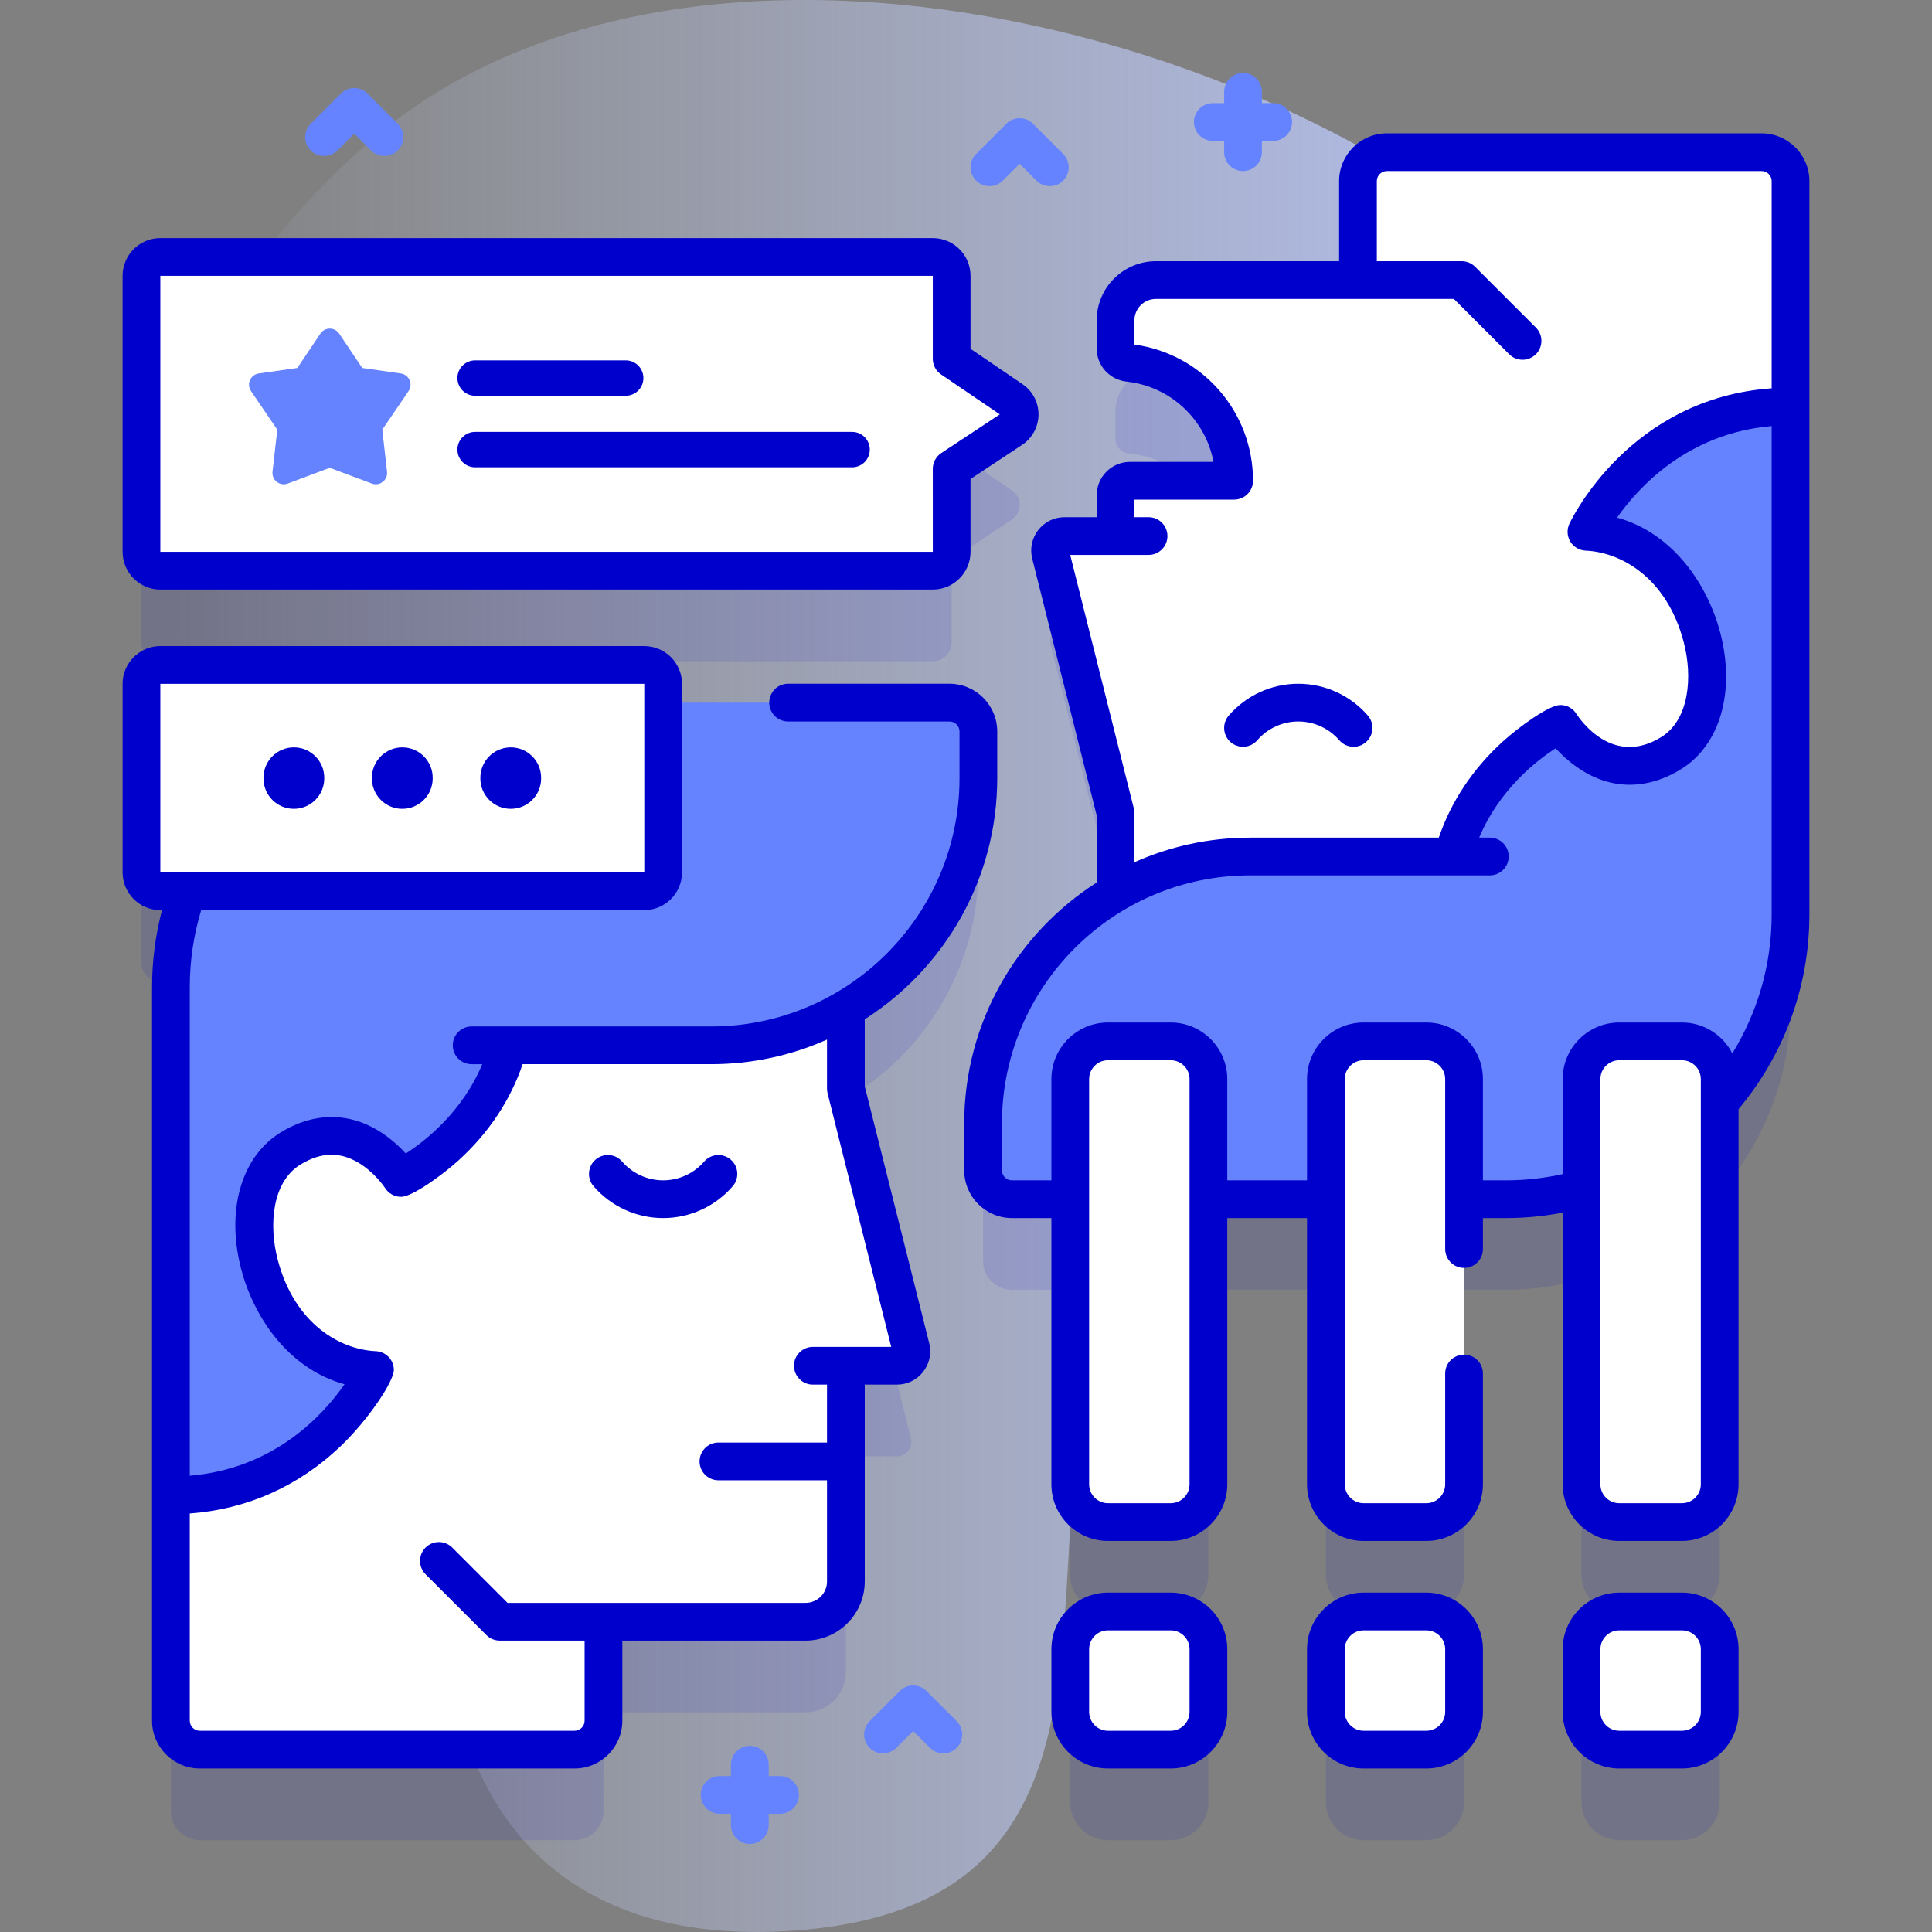
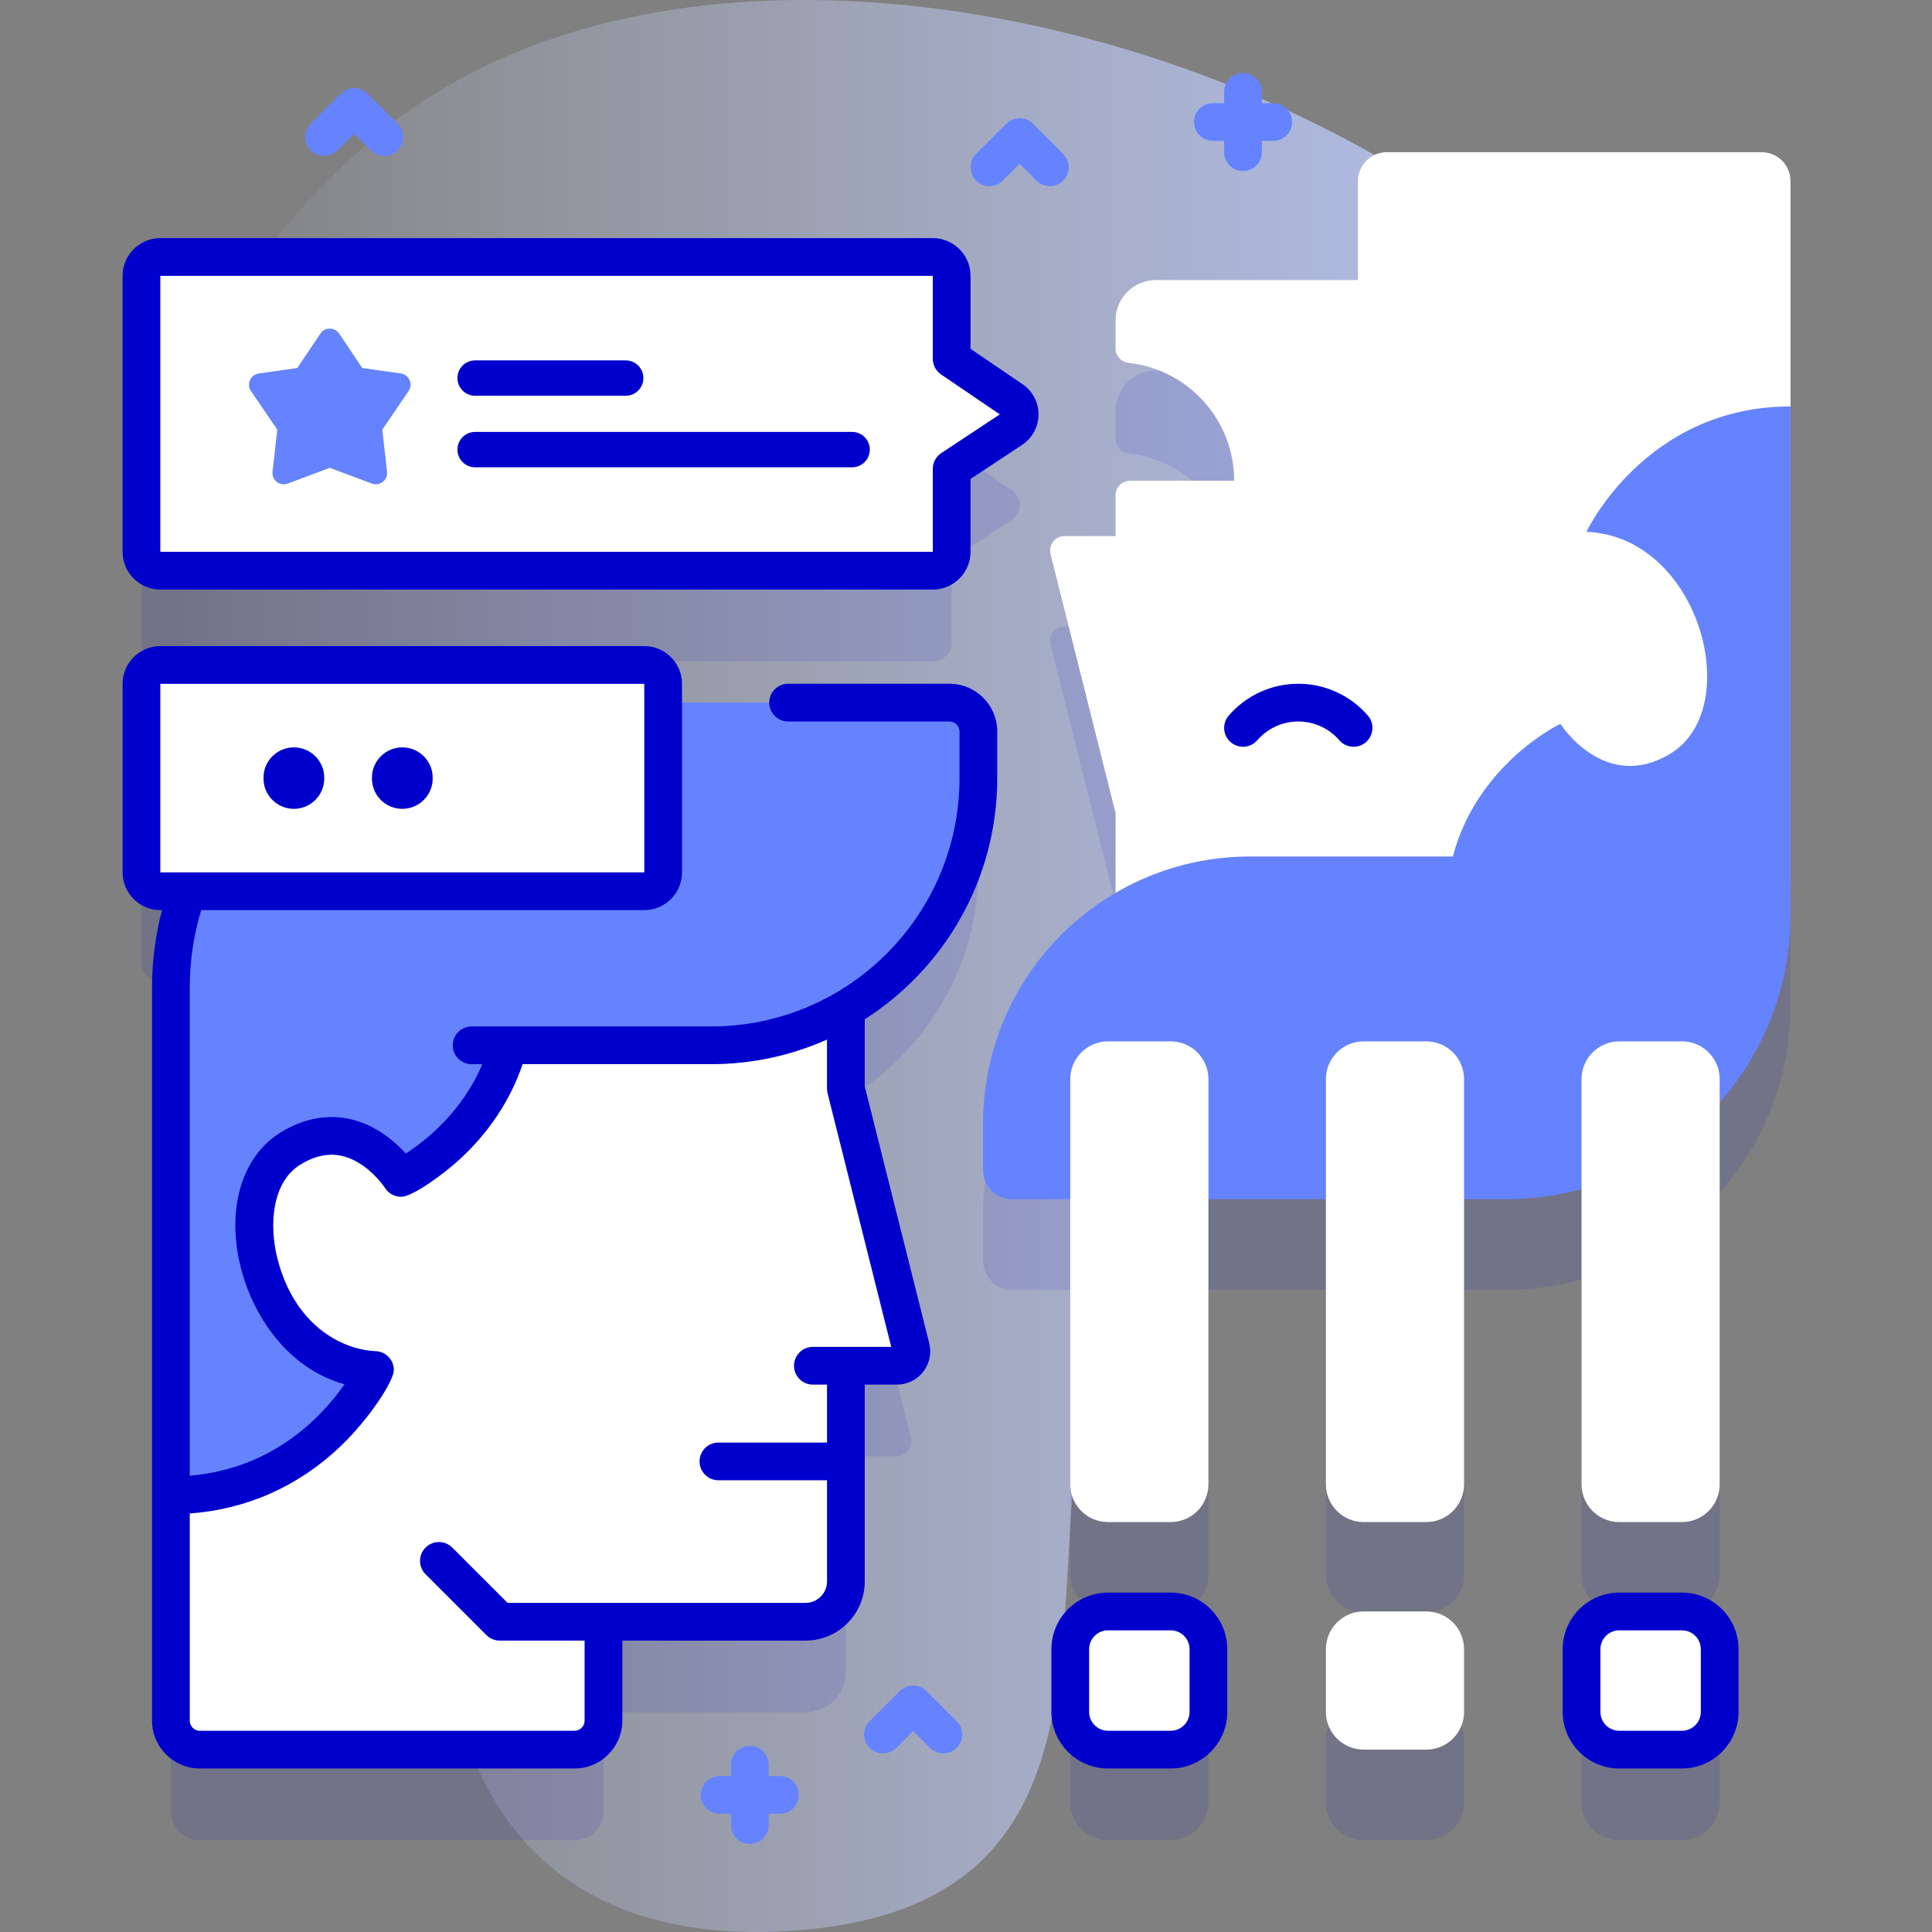
<svg xmlns="http://www.w3.org/2000/svg" id="Capa_1" height="512" viewBox="0 0 512 512" width="512">
  <rect x="0" y="0" width="512" height="512" fill="#808080" stroke="none" />
  <linearGradient id="SVGID_1_" gradientUnits="userSpaceOnUse" x1="45.274" x2="466.726" y1="256" y2="256">
    <stop offset="0" stop-color="#d2deff" stop-opacity="0" />
    <stop offset="1" stop-color="#b7c5ff" />
  </linearGradient>
  <g>
    <g>
      <path d="m97.146 38.232c-135.328 119.538 38.831 235.409 22.243 366.028-7.375 58.072 16.054 113.588 92.705 107.244 93.413-7.732 59.504-97.209 79.066-156.778 33.66-102.501 240.73-78.56 154.895-236.448-54.778-100.758-255.767-162.321-348.909-80.046z" fill="url(#SVGID_1_)" />
    </g>
    <g>
      <g fill="#00c" opacity=".1">
        <path d="m466.849 64.334h-99.311c-4.231 0-7.661 3.43-7.661 7.661v26.229h-53.561c-5.9 0-10.684 4.783-10.684 10.684v7.446c0 1.966 1.491 3.592 3.445 3.805 15.738 1.716 27.987 15.05 27.987 31.245h-27.601c-2.115 0-3.83 1.715-3.83 3.83v10.825h-13.517c-2.493 0-4.322 2.344-3.715 4.763l17.232 68.655v21.166c-20.997 12.284-35.111 35.056-35.111 61.139v12.359c0 4.231 3.43 7.661 7.661 7.661h15.45v75.559c0 5.523 4.477 10 10 10h16.611c5.523 0 10-4.477 10-10v-75.559h31.134v75.559c0 5.523 4.477 10 10 10h16.611c5.523 0 10-4.477 10-10v-75.559h11.068c6.951 0 13.674-.959 20.066-2.719v78.277c0 5.523 4.477 10 10 10h16.611c5.523 0 10-4.477 10-10v-101.232c11.679-13.286 18.775-30.699 18.775-49.779v-10.749-123.888-59.717c.001-4.231-3.429-7.661-7.66-7.661z" />
        <path d="m251.619 210.198h-75.879v-4.978c0-2.762-2.239-5-5-5h-128.25c-2.761 0-5 2.238-5 5v49.972c0 2.761 2.239 5 5 5h7.216c-2.851 7.955-4.415 16.523-4.415 25.459v10.749 123.887 59.718c0 4.231 3.43 7.661 7.661 7.661h99.311c4.231 0 7.661-3.43 7.661-7.661v-26.229h53.561c5.9 0 10.684-4.783 10.684-10.684v-57.152h13.517c2.493 0 4.322-2.344 3.715-4.763l-17.232-68.655v-21.166c20.997-12.284 35.11-35.056 35.11-61.139v-12.36c0-4.229-3.429-7.659-7.66-7.659z" />
        <path d="m42.49 175.242h204.709c2.761 0 5-2.239 5-5v-21.999l15.907-10.514c2.786-1.838 2.814-5.909.056-7.785l-15.963-10.852v-21.991c0-2.762-2.239-5-5-5h-204.709c-2.761 0-5 2.238-5 5v73.14c0 2.762 2.239 5.001 5 5.001z" />
        <path d="m310.244 451.055h-16.611c-5.523 0-10 4.477-10 10v16.611c0 5.523 4.477 10 10 10h16.611c5.523 0 10-4.477 10-10v-16.611c0-5.523-4.477-10-10-10z" />
        <path d="m377.989 451.055h-16.611c-5.523 0-10 4.477-10 10v16.611c0 5.523 4.477 10 10 10h16.611c5.523 0 10-4.477 10-10v-16.611c0-5.523-4.477-10-10-10z" />
        <path d="m445.734 451.055h-16.611c-5.523 0-10 4.477-10 10v16.611c0 5.523 4.477 10 10 10h16.611c5.523 0 10-4.477 10-10v-16.611c0-5.523-4.477-10-10-10z" />
      </g>
      <g>
        <g>
          <path d="m249.998 464.666c-1.28 0-2.559-.488-3.536-1.464l-4.464-4.464-4.464 4.464c-1.953 1.952-5.118 1.952-7.071 0-1.953-1.953-1.953-5.119 0-7.071l8-8c1.953-1.952 5.118-1.952 7.071 0l8 8c1.953 1.953 1.953 5.119 0 7.071-.977.976-2.256 1.464-3.536 1.464z" fill="#6583fe" />
        </g>
      </g>
      <g>
        <g>
          <path d="m278.213 49.334c-1.28 0-2.559-.488-3.536-1.464l-4.464-4.464-4.464 4.464c-1.953 1.952-5.118 1.952-7.071 0-1.953-1.953-1.953-5.119 0-7.071l8-8c1.953-1.952 5.118-1.952 7.071 0l8 8c1.953 1.953 1.953 5.119 0 7.071-.977.976-2.256 1.464-3.536 1.464z" fill="#6583fe" />
        </g>
      </g>
      <g>
        <g>
          <path d="m101.877 41.334c-1.28 0-2.559-.488-3.536-1.464l-4.464-4.464-4.464 4.464c-1.953 1.952-5.118 1.952-7.071 0-1.953-1.953-1.953-5.119 0-7.071l8-8c1.953-1.952 5.118-1.952 7.071 0l8 8c1.953 1.953 1.953 5.119 0 7.071-.977.976-2.256 1.464-3.536 1.464z" fill="#6583fe" />
        </g>
      </g>
      <path d="m337.412 27.334h-3v-3c0-2.761-2.239-5-5-5s-5 2.239-5 5v3h-3c-2.761 0-5 2.239-5 5s2.239 5 5 5h3v3c0 2.761 2.239 5 5 5s5-2.239 5-5v-3h3c2.761 0 5-2.239 5-5s-2.239-5-5-5z" fill="#6583fe" />
      <path d="m206.709 470.666h-3v-3c0-2.761-2.239-5-5-5s-5 2.239-5 5v3h-3c-2.761 0-5 2.239-5 5s2.239 5 5 5h3v3c0 2.761 2.239 5 5 5s5-2.239 5-5v-3h3c2.761 0 5-2.239 5-5s-2.239-5-5-5z" fill="#6583fe" />
      <g>
        <g>
          <g>
            <path d="m278.401 146.822 17.232 68.655v62.111c0 18.902 15.323 34.226 34.226 34.226h64.436c44.302 0 80.215-35.913 80.215-80.215v-183.604c0-4.231-3.43-7.661-7.661-7.661h-99.311c-4.231 0-7.661 3.43-7.661 7.661v26.229h-53.561c-5.9 0-10.684 4.783-10.684 10.684v7.446c0 1.966 1.491 3.592 3.445 3.805 15.738 1.716 27.987 15.05 27.987 31.245h-27.601c-2.115 0-3.83 1.715-3.83 3.83v10.825h-13.517c-2.493 0-4.322 2.345-3.715 4.763z" fill="#fff" />
            <path d="m268.183 317.802h130.874c41.672 0 75.453-33.781 75.453-75.453v-134.637c-38.517 0-54.082 33.217-54.082 33.217 30.039 1.273 41.994 46.577 22.432 58.669-17.414 10.763-29.234-7.562-29.333-7.763-.167.002-22.066 10.604-28.51 35.146h-53.693c-39.102 0-70.801 31.699-70.801 70.801v12.36c-.001 4.23 3.429 7.66 7.66 7.66z" fill="#6583fe" />
          </g>
          <g>
            <path d="m224.169 361.941h13.517c2.493 0 4.322-2.344 3.715-4.763l-17.232-68.655v-62.111c0-18.902-15.324-34.226-34.226-34.226h-64.436c-44.301 0-80.215 35.913-80.215 80.215v183.605c0 4.231 3.43 7.661 7.661 7.661h99.311c4.231 0 7.661-3.43 7.661-7.661v-26.229h53.561c5.9 0 10.684-4.783 10.684-10.684v-57.152z" fill="#fff" />
            <path d="m251.619 186.198h-130.874c-41.672 0-75.453 33.782-75.453 75.453v134.637c38.517 0 54.083-33.217 54.083-33.217-30.039-1.273-41.995-46.577-22.432-58.669 17.414-10.763 29.234 7.562 29.333 7.763.166-.002 22.066-10.604 28.51-35.146h53.693c39.102 0 70.801-31.698 70.801-70.801v-12.359c-.001-4.231-3.43-7.661-7.661-7.661z" fill="#6583fe" />
          </g>
        </g>
        <path d="m247.199 151.242h-204.709c-2.761 0-5-2.239-5-5v-73.14c0-2.761 2.239-5 5-5h204.709c2.761 0 5 2.239 5 5v21.991l15.963 10.852c2.757 1.876 2.729 5.946-.056 7.785l-15.907 10.514v21.999c0 2.76-2.238 4.999-5 4.999z" fill="#fff" />
        <g>
          <g>
            <path d="m89.888 88.412 6.106 9.103 10.229 1.462c2.198.314 3.305 2.824 2.055 4.659l-6.97 10.233 1.262 11.131c.252 2.226-1.935 3.933-4.033 3.148l-11.141-4.172-11.141 4.172c-2.098.786-4.286-.922-4.033-3.148l1.263-11.131-6.971-10.233c-1.25-1.835-.143-4.345 2.055-4.659l10.229-1.462 6.106-9.103c1.189-1.772 3.795-1.772 4.984 0z" fill="#6583fe" />
          </g>
        </g>
        <g>
          <g>
            <path d="m125.912 123.84h99.905c2.59 0 4.689-2.1 4.689-4.689 0-2.59-2.099-4.69-4.689-4.69h-99.905c-2.59 0-4.689 2.1-4.689 4.69s2.099 4.689 4.689 4.689z" fill="#00c" />
          </g>
          <g>
            <path d="m125.912 104.882h39.905c2.59 0 4.69-2.1 4.69-4.69s-2.099-4.689-4.69-4.689h-39.905c-2.59 0-4.689 2.1-4.689 4.689 0 2.59 2.099 4.69 4.689 4.69z" fill="#00c" />
          </g>
        </g>
      </g>
      <path d="m170.74 236.192h-128.25c-2.761 0-5-2.238-5-5v-49.972c0-2.761 2.239-5 5-5h128.25c2.761 0 5 2.239 5 5v49.972c0 2.761-2.239 5-5 5z" fill="#fff" />
      <g>
        <g>
          <path d="m77.878 214.351c-4.447 0-8.052-3.605-8.052-8.052v-.186c0-4.447 3.605-8.052 8.052-8.052s8.052 3.606 8.052 8.052v.186c0 4.446-3.605 8.052-8.052 8.052z" fill="#00c" />
        </g>
        <g>
          <path d="m106.615 214.351c-4.447 0-8.053-3.605-8.053-8.052v-.186c0-4.447 3.606-8.052 8.053-8.052s8.052 3.606 8.052 8.052v.186c0 4.446-3.605 8.052-8.052 8.052z" fill="#00c" />
        </g>
        <g>
-           <path d="m135.352 214.351c-4.447 0-8.052-3.605-8.052-8.052v-.186c0-4.447 3.606-8.052 8.052-8.052 4.447 0 8.053 3.606 8.053 8.052v.186c0 4.446-3.606 8.052-8.053 8.052z" fill="#00c" />
-         </g>
+           </g>
      </g>
      <g>
        <g fill="#fff">
          <path d="m310.244 403.361h-16.611c-5.523 0-10-4.477-10-10v-107.388c0-5.523 4.477-10 10-10h16.611c5.523 0 10 4.477 10 10v107.388c0 5.522-4.477 10-10 10z" />
          <path d="m310.244 463.666h-16.611c-5.523 0-10-4.477-10-10v-16.611c0-5.523 4.477-10 10-10h16.611c5.523 0 10 4.477 10 10v16.611c0 5.523-4.477 10-10 10z" />
        </g>
        <g fill="#fff">
          <path d="m377.989 403.361h-16.611c-5.523 0-10-4.477-10-10v-107.388c0-5.523 4.477-10 10-10h16.611c5.523 0 10 4.477 10 10v107.388c0 5.522-4.477 10-10 10z" />
          <path d="m377.989 463.666h-16.611c-5.523 0-10-4.477-10-10v-16.611c0-5.523 4.477-10 10-10h16.611c5.523 0 10 4.477 10 10v16.611c0 5.523-4.477 10-10 10z" />
        </g>
        <g>
          <path d="m445.734 403.361h-16.611c-5.523 0-10-4.477-10-10v-107.388c0-5.523 4.477-10 10-10h16.611c5.523 0 10 4.477 10 10v107.388c0 5.522-4.477 10-10 10z" fill="#fff" />
          <path d="m445.734 463.666h-16.611c-5.523 0-10-4.477-10-10v-16.611c0-5.523 4.477-10 10-10h16.611c5.523 0 10 4.477 10 10v16.611c0 5.523-4.477 10-10 10z" fill="#fff" />
          <g fill="#00c">
-             <path d="m466.849 35.334h-99.311c-6.981 0-12.661 5.68-12.661 12.661v21.229h-48.561c-8.648 0-15.684 7.036-15.684 15.684v7.446c0 4.512 3.397 8.285 7.903 8.776 11.72 1.277 20.921 10.061 23.059 21.274h-22.131c-4.869 0-8.83 3.961-8.83 8.83v5.825h-8.517c-2.74 0-5.278 1.239-6.963 3.399s-2.269 4.923-1.602 7.581l17.081 68.056v17.782c-21.088 13.475-35.111 37.075-35.111 63.904v12.36c0 6.981 5.68 12.661 12.661 12.661h10.45v70.558c0 8.271 6.729 15 15 15h16.611c8.271 0 15-6.729 15-15v-70.558h21.134v70.558c0 8.271 6.729 15 15 15h16.611c8.271 0 15-6.729 15-15v-29.365c0-2.761-2.239-5-5-5s-5 2.239-5 5v29.365c0 2.757-2.243 5-5 5h-16.611c-2.757 0-5-2.243-5-5v-107.387c0-2.757 2.243-5 5-5h16.611c2.757 0 5 2.243 5 5v45.032c0 2.761 2.239 5 5 5s5-2.239 5-5v-8.203h6.068c5.151 0 10.185-.502 15.066-1.439v71.997c0 8.271 6.729 15 15 15h16.611c8.271 0 15-6.729 15-15v-99.432c11.708-13.976 18.776-31.964 18.776-51.58v-95.348-39.288-59.717c.001-6.981-5.679-12.661-12.66-12.661zm-166.367 178.926-16.867-67.201h12.017 8.751c2.761 0 5-2.239 5-5s-2.239-5-5-5h-3.751v-4.655h26.432c2.761 0 5-2.239 5-5 0-18.288-13.441-33.626-31.432-36.091v-6.406c0-3.134 2.55-5.684 5.684-5.684h53.561 25.42l14.656 14.656c.977.976 2.256 1.464 3.536 1.464s2.559-.488 3.536-1.464c1.953-1.953 1.953-5.119 0-7.071l-16.12-16.12c-.938-.937-2.21-1.464-3.536-1.464h-22.492v-21.229c0-1.467 1.193-2.661 2.661-2.661h99.311c1.467 0 2.661 1.193 2.661 2.661v54.913c-37.567 2.647-52.948 34.488-53.61 35.9-.71 1.515-.615 3.284.252 4.714.868 1.43 2.392 2.332 4.064 2.403 9.167.388 21.475 6.974 25.992 24.256 2.404 9.2 1.489 20.549-5.977 25.164-12.793 7.905-21.39-4.497-22.431-6.106-.914-1.506-2.586-2.457-4.347-2.403-2.968.044-10.864 5.744-15.188 9.668-7.923 7.19-13.735 15.937-16.965 25.478h-49.977c-10.921 0-21.301 2.34-30.69 6.515v-13.019c0-.411-.051-.82-.151-1.218zm14.762 179.1c0 2.757-2.243 5-5 5h-16.611c-2.757 0-5-2.243-5-5v-107.387c0-2.757 2.243-5 5-5h16.611c2.757 0 5 2.243 5 5zm135.49 0c0 2.757-2.243 5-5 5h-16.611c-2.757 0-5-2.243-5-5v-107.387c0-2.757 2.243-5 5-5h16.611c2.757 0 5 2.243 5 5zm18.776-151.011c0 13.49-3.822 26.097-10.426 36.818-2.486-4.856-7.53-8.194-13.35-8.194h-16.611c-8.271 0-15 6.729-15 15v25.185c-4.855 1.069-9.894 1.644-15.066 1.644h-6.068v-26.829c0-8.271-6.729-15-15-15h-16.611c-8.271 0-15 6.729-15 15v26.829h-21.134v-26.829c0-8.271-6.729-15-15-15h-16.611c-8.271 0-15 6.729-15 15v26.829h-10.45c-1.467 0-2.661-1.193-2.661-2.661v-12.36c0-36.283 29.518-65.801 65.801-65.801h53.693 9.801c2.761 0 5-2.239 5-5s-2.239-5-5-5h-2.825c5.369-12.774 15.187-20.406 20.273-23.675 2.869 3.145 7.5 7.083 13.445 8.791 6.487 1.862 13.326.74 19.778-3.247 10.384-6.418 14.464-20.627 10.395-36.198-3.171-12.135-12.09-26.247-27.338-30.486 5.785-8.223 18.822-22.357 40.965-24.244v34.079z" />
            <path d="m333.191 196.174c2.738-3.163 6.701-4.976 10.871-4.976s8.132 1.813 10.871 4.976c.989 1.142 2.381 1.727 3.782 1.727 1.16 0 2.326-.401 3.271-1.22 2.087-1.808 2.314-4.965.506-7.053-4.639-5.357-11.357-8.429-18.43-8.429s-13.791 3.072-18.43 8.429c-1.808 2.088-1.581 5.246.506 7.053 2.088 1.806 5.245 1.58 7.053-.507z" />
            <path d="m229.169 287.904v-17.782c21.088-13.475 35.11-37.075 35.11-63.904v-12.359c0-6.981-5.68-12.661-12.661-12.661h-42.763c-2.761 0-5 2.239-5 5s2.239 5 5 5h42.763c1.467 0 2.661 1.193 2.661 2.661v12.359c0 36.283-29.518 65.801-65.8 65.801h-53.693-9.801c-2.761 0-5 2.239-5 5s2.239 5 5 5h2.825c-5.369 12.774-15.184 20.405-20.271 23.674-2.863-3.142-7.482-7.071-13.426-8.784-6.494-1.872-13.341-.751-19.8 3.24-10.384 6.418-14.464 20.627-10.395 36.198 3.175 12.148 12.108 26.276 27.386 30.499-5.73 8.251-18.671 22.368-41.013 24.235v-129.43c0-6.982 1.023-13.852 3.025-20.459h117.424c5.514 0 10-4.486 10-10v-49.972c0-5.514-4.486-10-10-10h-128.25c-5.514 0-10 4.486-10 10v49.972c0 5.514 4.486 10 10 10h.441c-1.744 6.65-2.639 13.506-2.639 20.459v134.637 59.718c0 6.981 5.68 12.661 12.661 12.661h99.311c6.981 0 12.661-5.68 12.661-12.661v-21.229h48.562c8.648 0 15.684-7.036 15.684-15.684v-52.153h8.517c2.74 0 5.277-1.239 6.963-3.399 1.685-2.16 2.269-4.923 1.602-7.581zm-186.679-106.684h128.25l.006 49.972h-128.256zm172.927 175.72c-2.761 0-5 2.239-5 5s2.239 5 5 5h3.751v15.347h-28.778c-2.761 0-5 2.239-5 5s2.239 5 5 5h28.779v26.805c0 3.134-2.55 5.684-5.684 5.684h-78.982l-14.655-14.656c-1.952-1.951-5.117-1.952-7.071 0-1.953 1.953-1.953 5.119 0 7.071l16.12 16.12c.938.938 2.21 1.464 3.536 1.464h22.492v21.229c0 1.467-1.193 2.661-2.661 2.661h-99.311c-1.467 0-2.661-1.193-2.661-2.661v-54.917c15.09-1.101 28.815-7.184 39.936-17.792 7.486-7.141 14.146-17.259 14.146-20.227 0-2.679-2.112-4.882-4.789-4.996-9.167-.388-21.475-6.974-25.992-24.256-2.404-9.2-1.489-20.549 5.978-25.163 5.4-3.339 10.458-3.504 15.46-.503 4.153 2.491 6.761 6.298 6.976 6.619.903 1.479 2.516 2.394 4.267 2.394h.059c2.968-.035 10.873-5.738 15.203-9.668 7.923-7.191 13.735-15.937 16.965-25.478h49.977c10.921 0 21.3-2.34 30.69-6.516v13.019c0 .41.05.819.15 1.217l16.867 67.201h-20.768z" />
-             <path d="m186.61 307.826c-2.738 3.163-6.701 4.976-10.871 4.976s-8.132-1.813-10.871-4.976c-1.808-2.088-4.966-2.314-7.053-.506s-2.314 4.965-.506 7.053c4.639 5.357 11.357 8.429 18.43 8.429s13.791-3.072 18.43-8.429c1.808-2.088 1.581-5.246-.506-7.053s-5.245-1.581-7.053.506z" />
            <path d="m42.49 156.242h204.71c5.514 0 10-4.486 10-10v-19.311l13.661-9.029c2.703-1.784 4.33-4.781 4.353-8.017s-1.561-6.255-4.239-8.076l-13.775-9.363v-19.344c0-5.514-4.486-10-10-10h-204.71c-5.514 0-10 4.486-10 10v73.14c0 5.514 4.486 10 10 10zm0-83.14h204.71v21.991c0 1.656.82 3.204 2.189 4.135l15.573 10.586-15.519 10.257c-1.401.926-2.243 2.493-2.243 4.171l.006 21.999h-204.716z" />
            <path d="m310.244 422.055h-16.611c-8.271 0-15 6.729-15 15v16.611c0 8.271 6.729 15 15 15h16.611c8.271 0 15-6.729 15-15v-16.611c0-8.271-6.729-15-15-15zm5 31.611c0 2.757-2.243 5-5 5h-16.611c-2.757 0-5-2.243-5-5v-16.611c0-2.757 2.243-5 5-5h16.611c2.757 0 5 2.243 5 5z" />
-             <path d="m377.989 422.055h-16.611c-8.271 0-15 6.729-15 15v16.611c0 8.271 6.729 15 15 15h16.611c8.271 0 15-6.729 15-15v-16.611c0-8.271-6.729-15-15-15zm5 31.611c0 2.757-2.243 5-5 5h-16.611c-2.757 0-5-2.243-5-5v-16.611c0-2.757 2.243-5 5-5h16.611c2.757 0 5 2.243 5 5z" />
            <path d="m445.734 422.055h-16.611c-8.271 0-15 6.729-15 15v16.611c0 8.271 6.729 15 15 15h16.611c8.271 0 15-6.729 15-15v-16.611c0-8.271-6.729-15-15-15zm5 31.611c0 2.757-2.243 5-5 5h-16.611c-2.757 0-5-2.243-5-5v-16.611c0-2.757 2.243-5 5-5h16.611c2.757 0 5 2.243 5 5z" />
          </g>
        </g>
      </g>
    </g>
  </g>
</svg>